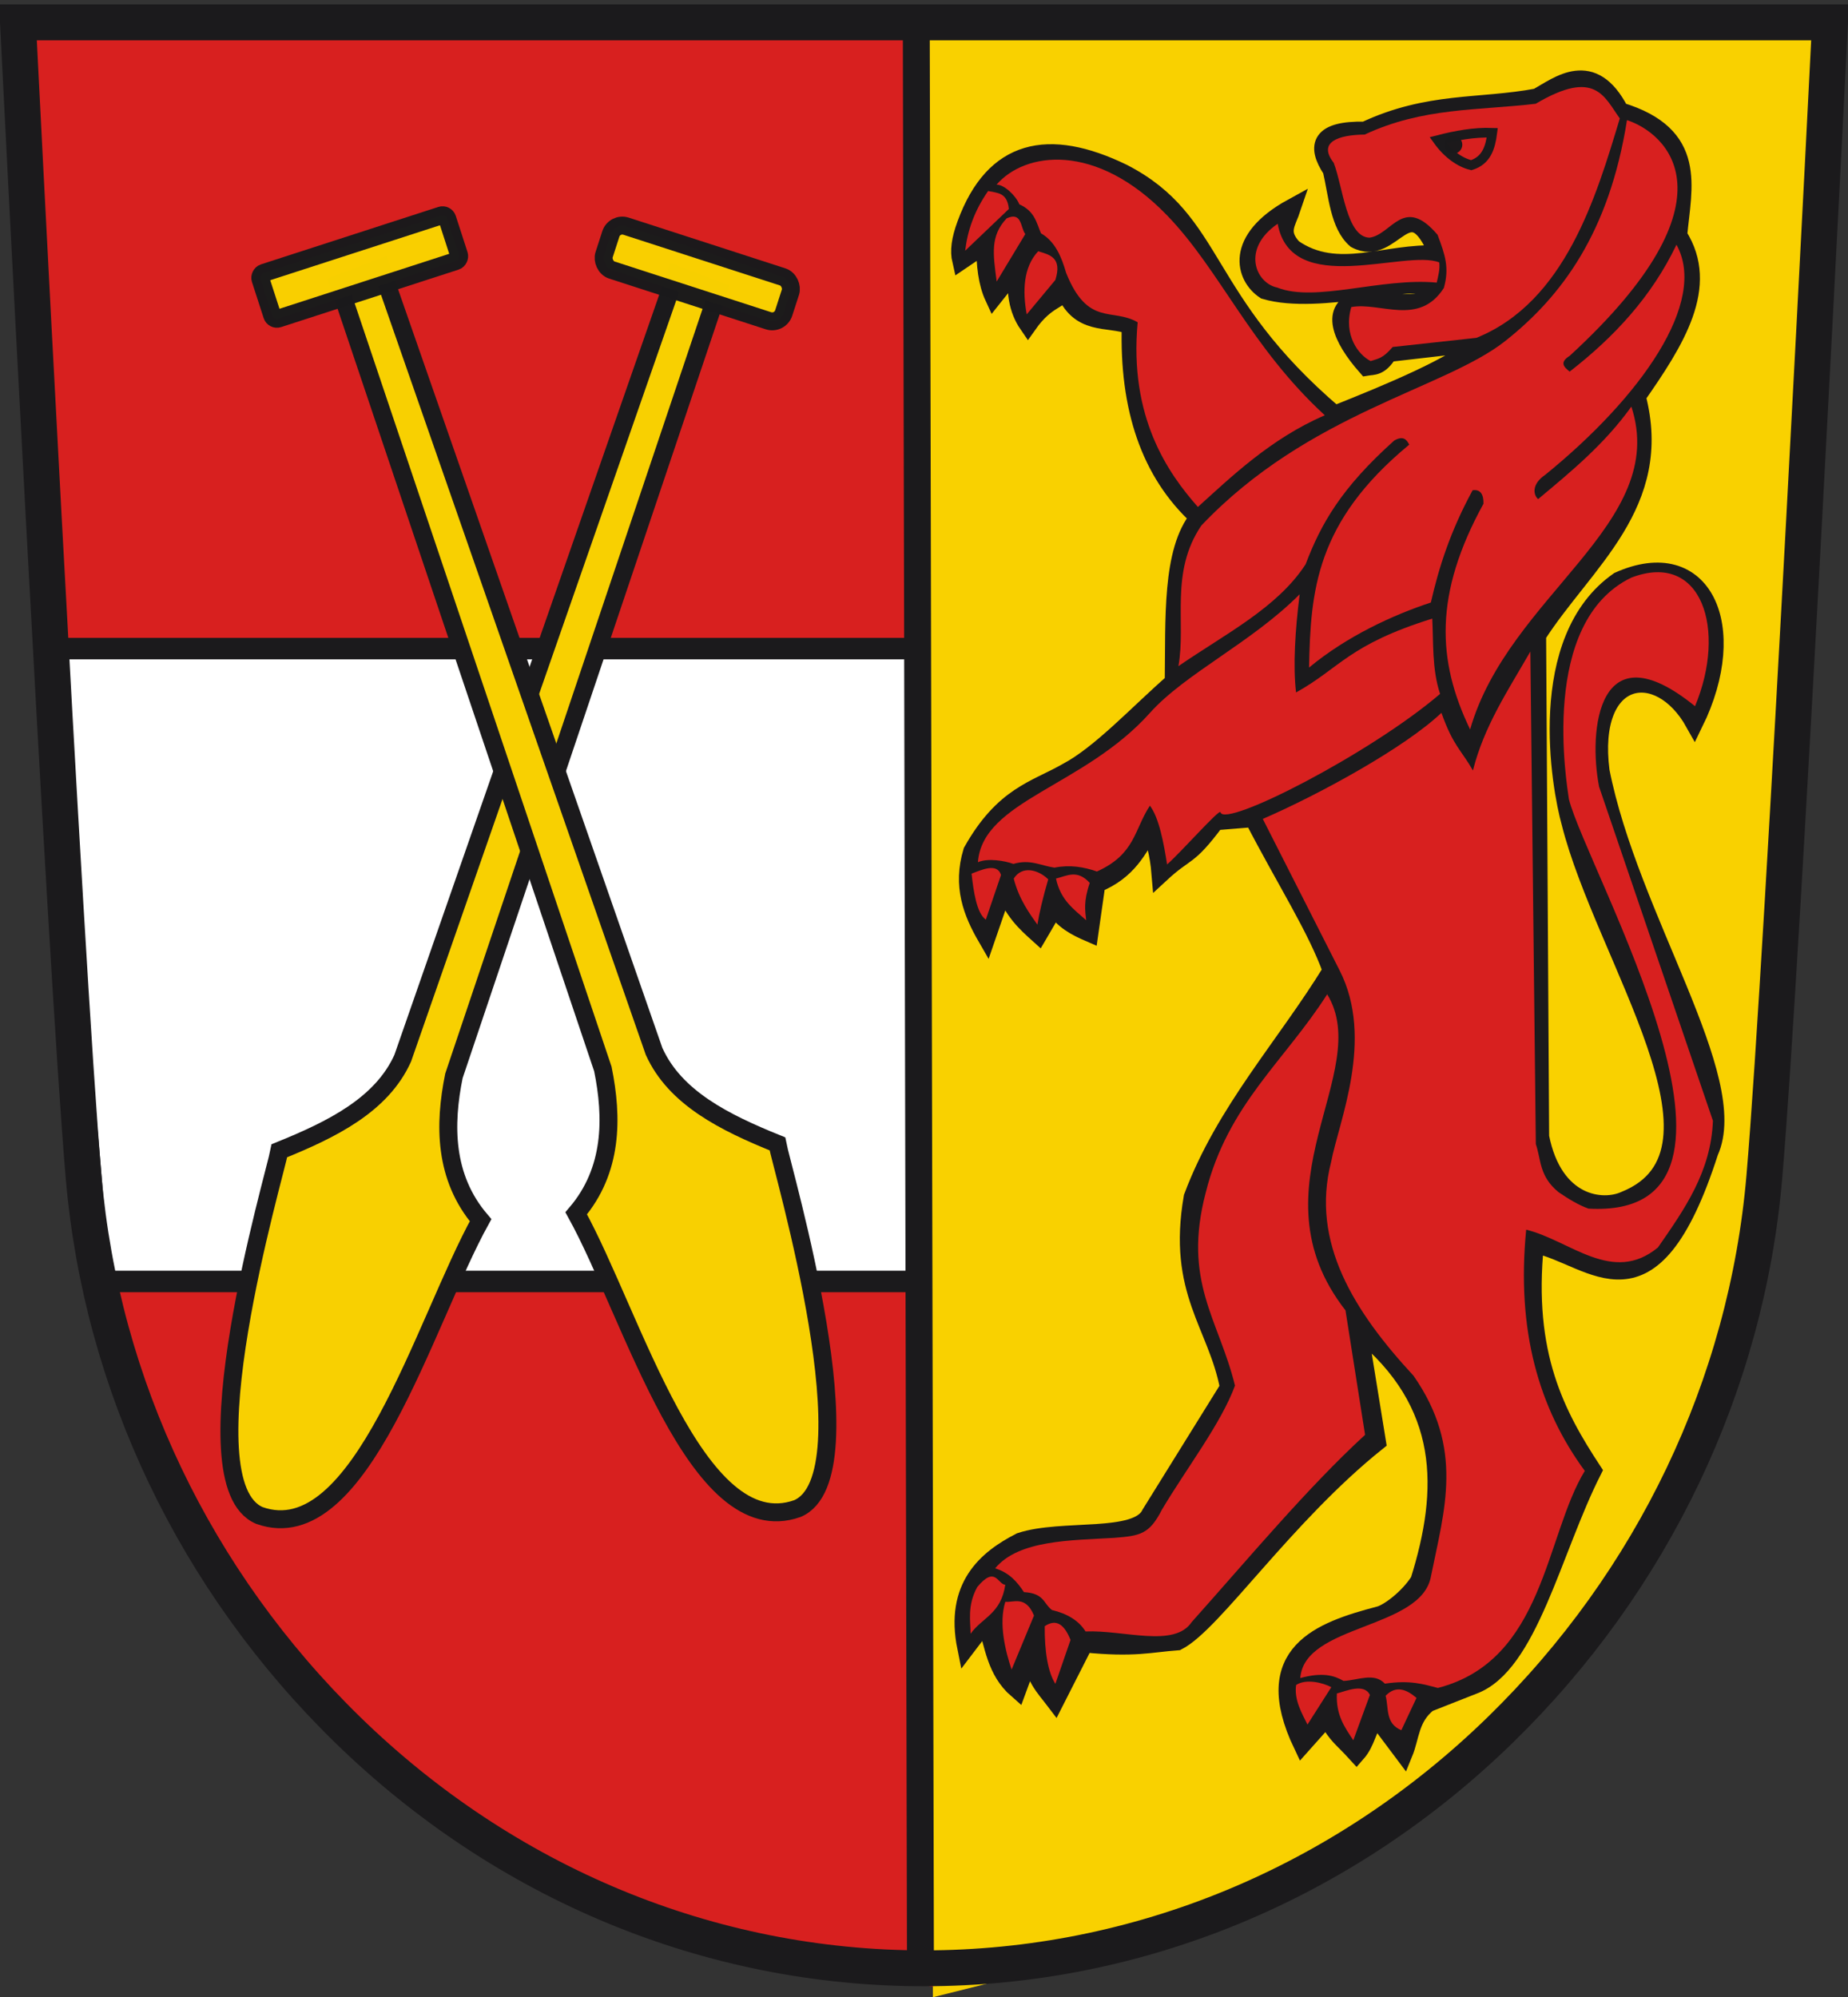
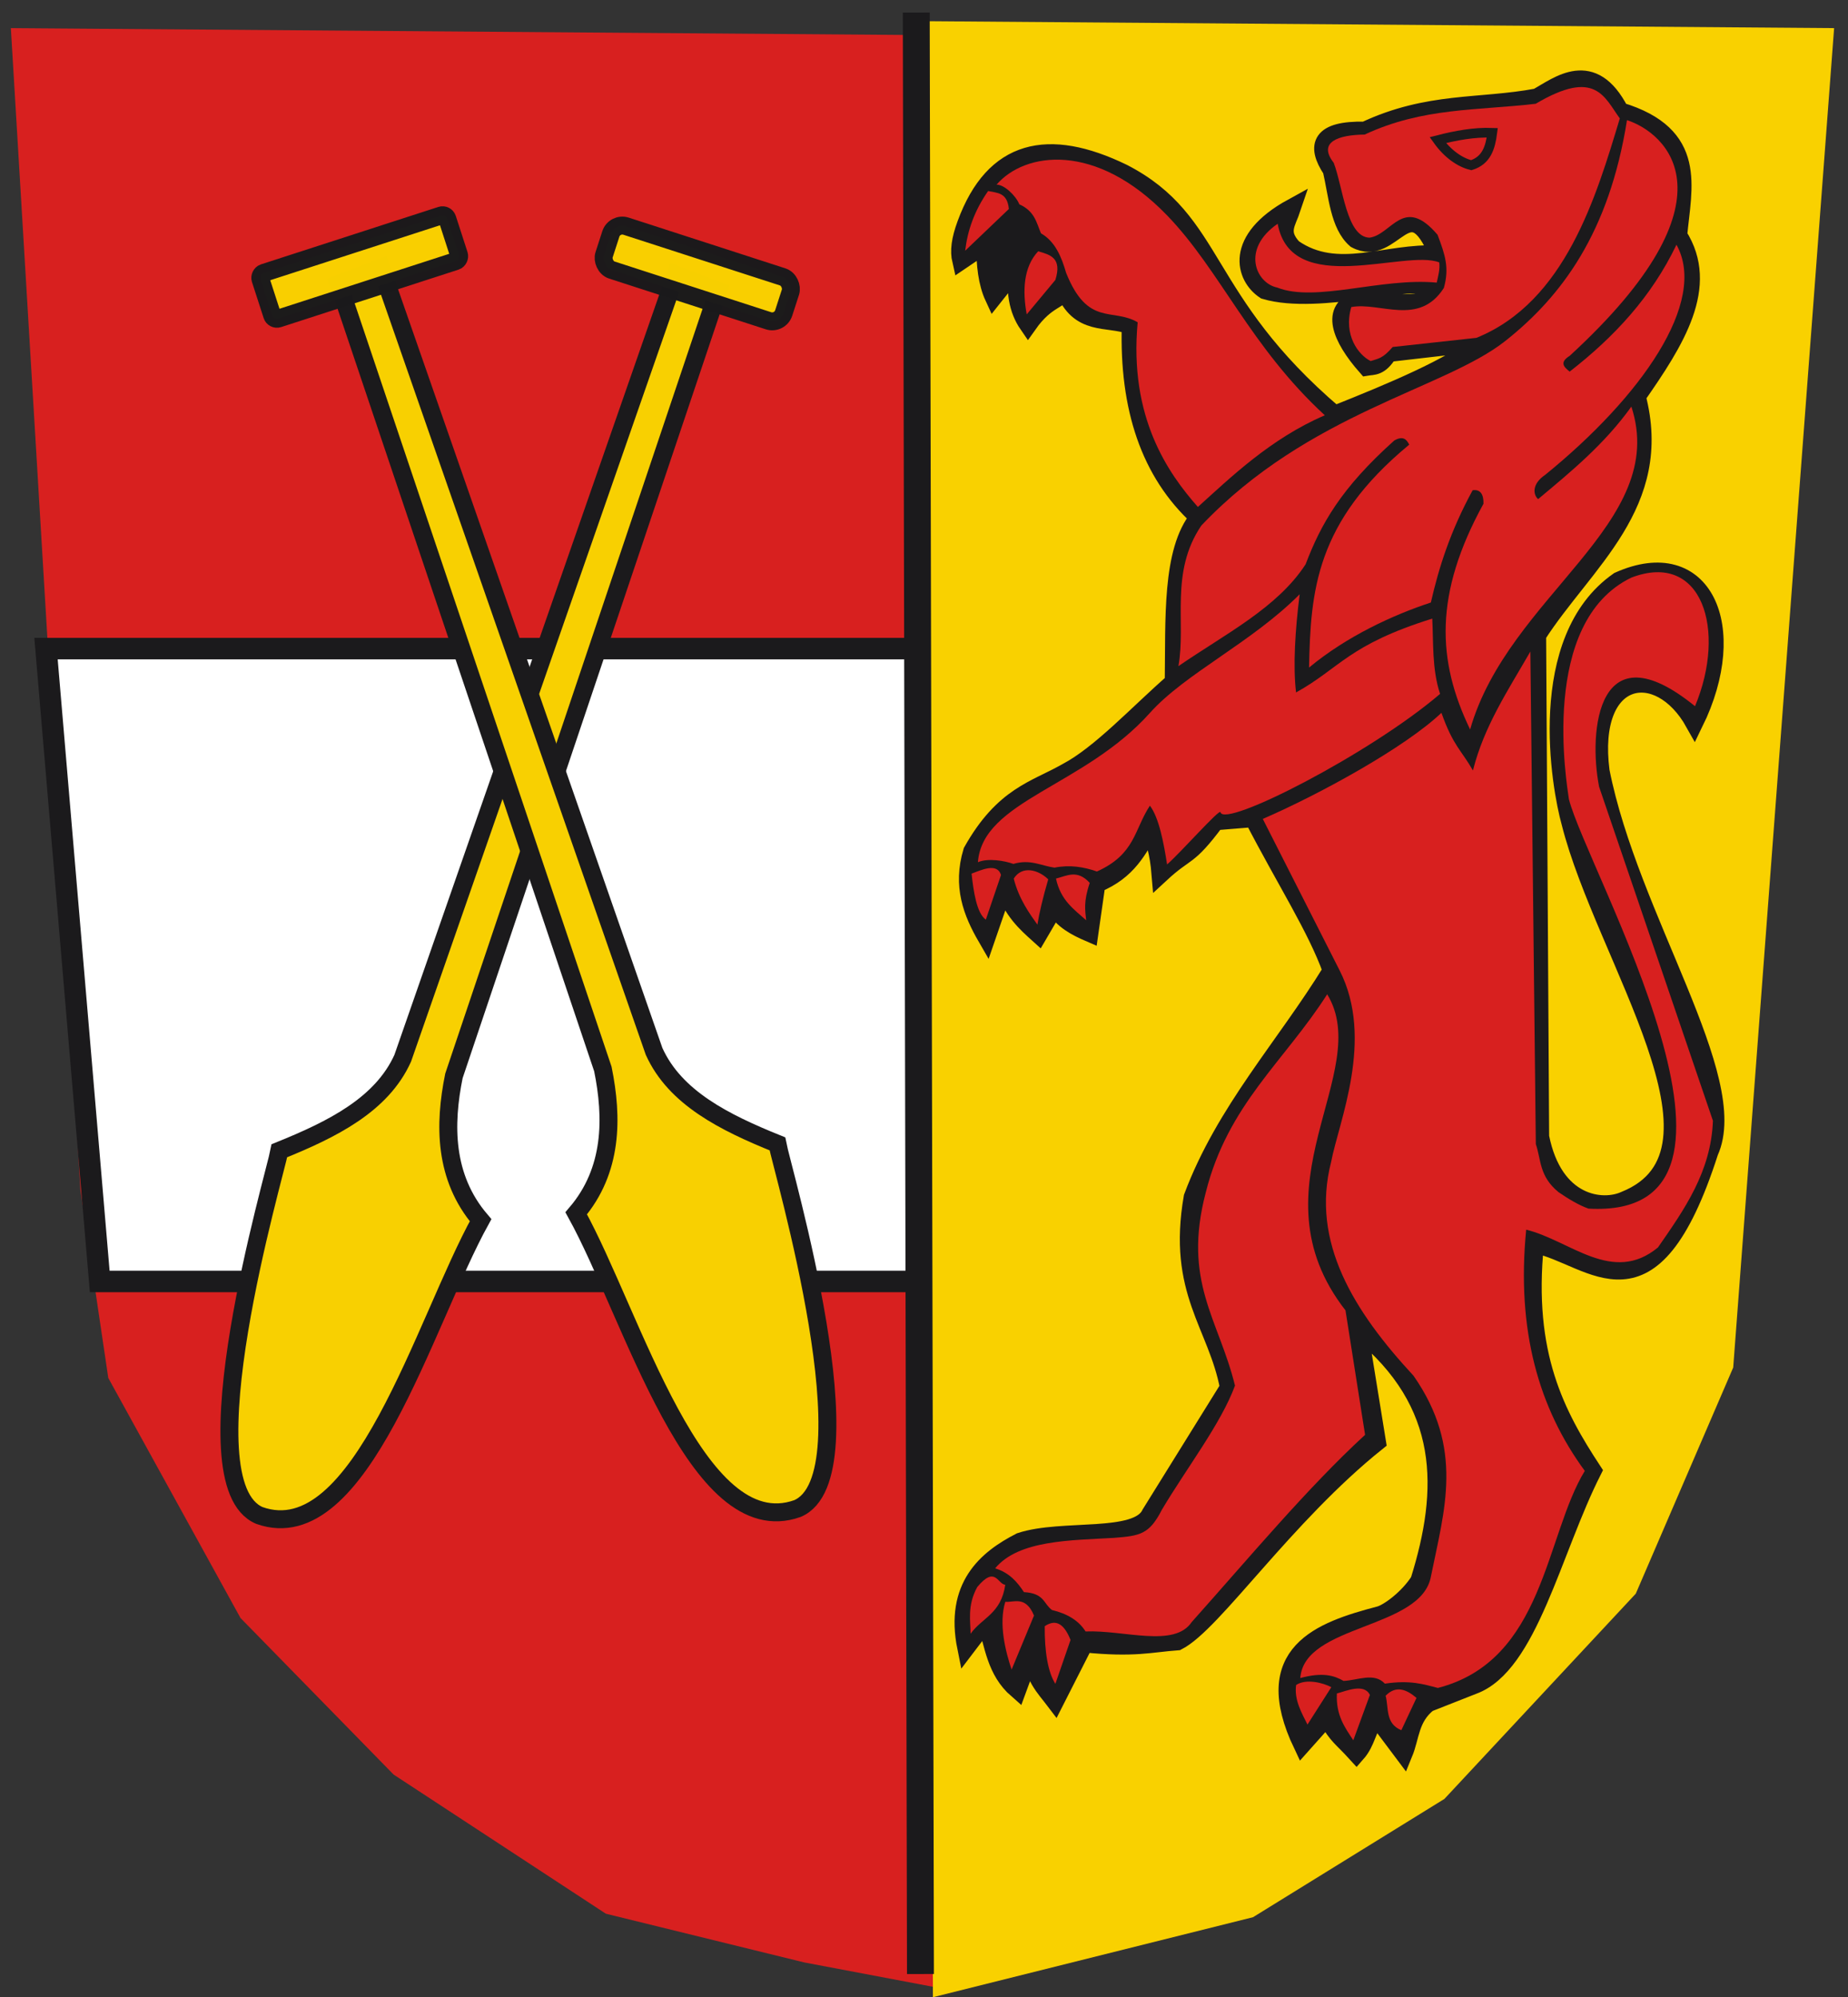
<svg xmlns="http://www.w3.org/2000/svg" version="1.0" width="515.081" height="556.758" id="svg2">
  <rect width="100%" height="100%" fill="#333333" stroke="none" />
  <defs id="defs5">
    <clipPath id="clipPath3249">
      <path d="M -0.138,841.445 L 595.138,841.445 L 595.138,-0.445 L -0.138,-0.445 L -0.138,841.445 z" id="path3251" />
    </clipPath>
    <clipPath id="clipPath3255">
      <path d="M 0.03,841.95 L 595.29,841.95 L 595.29,0.03 L 0.03,0.03 L 0.03,841.95 z" id="path3257" />
    </clipPath>
    <clipPath id="clipPath3453">
      <path d="M -0.138,841.445 L 595.138,841.445 L 595.138,-0.445 L -0.138,-0.445 L -0.138,841.445 z" id="path3455" />
    </clipPath>
    <clipPath id="clipPath3459">
      <path d="M 0.03,841.95 L 595.29,841.95 L 595.29,0.03 L 0.03,0.03 L 0.03,841.95 z" id="path3461" />
    </clipPath>
    <clipPath id="clipPath223">
      <path d="M 404.161,505.122 L 404.161,338.712 L 559.342,338.712 L 559.342,505.122" id="path225" />
    </clipPath>
  </defs>
  <path d="M 257.119,5.9 L 260.028,556.758 L 349.252,534.452 L 402.592,501.478 L 455.932,444.259 L 483.087,381.22 L 511.211,7.84 L 257.119,5.9 z" id="path3433" style="fill:#f9d100;fill-opacity:1;fill-rule:evenodd;stroke:none;stroke-width:1px;stroke-linecap:butt;stroke-linejoin:miter;stroke-opacity:1" />
  <path d="M 3.026,7.84 L 257.119,9.78 L 260.028,553.848 L 224.145,547.06 L 168.865,533.482 L 109.706,494.689 L 67.034,451.048 L 30.181,384.13 L 22.422,331.76 L 3.026,7.84 z" id="path3435" style="fill:#d8201f;fill-opacity:1;fill-rule:evenodd;stroke:none;stroke-width:1px;stroke-linecap:butt;stroke-linejoin:miter;stroke-opacity:1" />
  <path d="M 255.573,180.811 L 12.824,180.811 L 27.797,357.236 L 255.575,357.236 L 255.573,180.811 z" id="path3683" style="fill:#ffffff;fill-rule:evenodd;stroke:#1b1a1c;stroke-width:5.983;stroke-linecap:butt;stroke-linejoin:miter;stroke-miterlimit:4;stroke-dasharray:none;stroke-opacity:1" />
-   <path d="M 5,6.232 C 5,6.232 18.069,267.154 23.312,328.152 C 28.291,386.101 54.433,440.826 96.921,482.245 C 140.883,525.105 197.922,548.703 257.537,548.703 C 317.149,548.703 374.198,525.105 418.154,482.245 C 460.641,440.826 486.78,386.101 491.756,328.152 C 497.002,267.154 510.081,6.232 510.081,6.232 L 5,6.232 z" id="path393" style="fill:none;fill-opacity:1;stroke:#1b1a1c;stroke-width:10;stroke-linecap:butt;stroke-linejoin:miter;stroke-miterlimit:4;stroke-dasharray:none;stroke-opacity:1" />
  <path d="M 255.381,3.5 L 256.553,550.294" id="path2661" style="fill:none;fill-rule:evenodd;stroke:#1b1a1c;stroke-width:7.5;stroke-linecap:butt;stroke-linejoin:miter;stroke-miterlimit:4;stroke-dasharray:none;stroke-opacity:1" />
  <path d="M 77.877,320.789 C 92.684,314.804 106.394,307.965 112.244,295.013 L 188.344,76.533 L 200.154,81.064 L 126.519,299.923 C 123.759,313.497 123.746,328.201 133.95,340.155 C 118.257,368.57 100.504,432.466 72.318,422.471 C 51.148,413.563 76.605,327.638 77.877,320.789 z" id="path2384" style="fill:#f8d001;fill-opacity:1;fill-rule:evenodd;stroke:#1b1a1c;stroke-width:5;stroke-linecap:butt;stroke-linejoin:miter;stroke-miterlimit:4;stroke-dasharray:none;stroke-opacity:1" />
  <rect width="52.643" height="12.857" ry="3.363" x="182.133" y="6.223" transform="matrix(0.951,0.308,-0.308,0.951,0,0)" id="rect2386" style="opacity:0.99;fill:#f9d100;fill-opacity:1;fill-rule:nonzero;stroke:#1b1a1c;stroke-width:5;stroke-linecap:round;stroke-linejoin:miter;stroke-miterlimit:4;stroke-dasharray:none;stroke-opacity:1" />
  <path d="M 216.675,318.867 C 201.867,312.882 188.158,306.043 182.307,293.091 L 106.207,74.611 L 94.397,79.143 L 168.033,298.001 C 170.793,311.575 170.806,326.28 160.602,338.233 C 176.294,366.648 194.047,430.544 222.233,420.549 C 243.404,411.642 217.947,325.716 216.675,318.867 z" id="path3344" style="fill:#f8d001;fill-opacity:1;fill-rule:evenodd;stroke:#1b1a1c;stroke-width:5;stroke-linecap:butt;stroke-linejoin:miter;stroke-miterlimit:4;stroke-dasharray:none;stroke-opacity:1" />
  <rect width="54.745" height="13.371" rx="1.373" ry="1.373" x="-99.852" y="95.058" transform="matrix(-0.951,0.308,0.308,0.951,0,0)" id="rect3346" style="opacity:0.99;fill:#f9d100;fill-opacity:1;fill-rule:nonzero;stroke:#1b1a1c;stroke-width:5;stroke-linecap:round;stroke-linejoin:miter;stroke-miterlimit:4;stroke-dasharray:none;stroke-opacity:1" />
  <path d="M 338.794,228.943 L 349.337,228.082 C 358.417,245.624 366.923,258.711 371.166,270.568 C 358.251,291.625 341.397,309.728 332.421,333.739 C 327.847,360.092 339.156,369.118 342.528,386.803 L 320.678,421.993 C 317.083,429.809 296.05,425.89 284.41,429.759 C 274.929,434.611 265.874,442.286 269.293,459.239 L 274.816,451.974 C 276.963,458.584 277.478,465.736 283.568,471.031 L 287.582,460.113 C 287.755,467.305 291.192,470.419 294.072,474.226 L 302.24,458.143 C 316.262,459.557 320.707,458.097 328.209,457.554 C 338.169,452.476 358.078,422.549 383.8,401.964 L 378.746,370.799 C 403.957,391.184 403.517,415.389 395.592,440.709 C 392.528,445.542 387.006,449.612 384.488,450.272 C 368.057,454.583 350.779,460.711 362.966,486.328 L 369.735,478.737 C 373.193,484.471 373.707,484.013 378.082,488.822 C 380.999,485.507 380.934,481.989 383.645,478.674 L 391.244,488.811 C 393.197,484.071 392.916,478.884 398.033,474.776 L 410.562,469.841 C 426.036,464.217 432.618,432.341 443.911,409.995 C 433.75,394.496 424.719,377.688 427.827,346.824 C 444.035,350.185 460.243,371.6 476.451,321.105 C 485.688,300.775 454.223,255.947 446.129,214.977 C 442.571,187.227 462.317,183.75 472.239,201.501 C 485.348,174.742 474.73,151.394 451.182,161.913 C 427.579,178.368 434.979,219.584 437.706,229.296 C 447.154,266.847 486.49,321.1 452.867,334.581 C 446.639,337.422 433.075,336.013 429.283,316.893 L 428.441,177.074 C 441.563,156.662 464.102,140.554 456.209,110.534 C 466.966,95.118 476.809,79.76 467.757,65.622 C 468.983,52.109 473.464,37.628 451.509,31.006 C 443.82,16.038 434.419,23.813 428.441,27.148 C 412.468,30.143 398.184,28.075 380.431,36.413 C 368.089,36.148 366.589,40.47 371.166,47.363 C 372.809,54.423 373.238,62.698 377.904,66.735 C 388.29,72.301 392.596,51.038 400.837,70.947 C 386.453,70.111 372.803,77.828 360.378,69.153 C 356.279,64.661 358.633,62.369 360.134,57.877 C 343.744,66.876 346.882,77.205 352.58,80.919 C 367.759,85.409 395.243,76.53 398.119,80.212 C 400.226,86.039 389.086,84.615 378.746,83.581 C 370.479,85.956 373.667,94.062 380.893,102.247 C 382.772,101.932 384.515,102.435 387.015,98.399 L 413.28,95.373 C 404.024,102.52 388.316,109.081 372.008,115.588 C 334.23,83.361 339.355,61.806 312.995,48.205 C 292.219,38.111 276.995,41.344 269.249,62.524 C 267.647,66.872 267.268,69.961 267.895,72.657 L 274.609,68.109 C 274.569,73.82 275.169,78.892 276.959,82.773 L 283.884,74.066 C 282.654,81.066 283.731,86.387 286.531,90.455 C 291.944,82.796 295.753,83.98 296.605,80.559 C 300.728,91.176 308.71,88.285 315.168,90.726 C 314.496,113.639 320.438,131.741 334.105,144.225 C 326.375,153.634 327.394,172.586 327.144,190.154 C 317.15,198.885 306.715,210.259 297.355,215.19 C 288.555,220.217 279.756,221.705 270.957,237.375 C 268.054,246.983 270.956,254.36 274.972,261.308 L 279.828,247.226 C 282.335,254.105 285.909,257.25 289.464,260.46 L 293.973,252.738 C 296.2,256.51 299.834,258.406 303.652,260.057 L 305.603,246.38 C 314.527,242.715 317.155,236.689 320.629,230.98 C 321.827,234.173 322.96,237.627 323.46,243.615 C 330.78,236.83 330.824,239.627 338.794,228.943 z" id="path3348" style="fill:#1b1a1c;fill-opacity:1;fill-rule:evenodd;stroke:#1b1a1c;stroke-width:5;stroke-linecap:butt;stroke-linejoin:miter;stroke-miterlimit:4;stroke-dasharray:none;stroke-opacity:1" />
  <path d="M 376.637,85.603 C 384.674,84.109 395.499,91.085 402.439,80.269 C 404.013,74.657 402.795,71.062 400.681,65.45 C 391.176,54.28 387.944,65.433 381.71,66.257 C 375.3,66.087 374.318,52.116 371.735,45.385 C 367.173,39.541 373.155,37.586 380.355,37.515 C 396.654,29.909 411.742,30.853 428.04,28.923 C 444.695,19.064 447.141,27.041 451.479,33.017 C 444.945,54.66 436.315,84.155 411.51,94.181 L 388.168,96.731 C 385.344,100.043 384.066,99.964 382.028,100.652 C 378.643,98.962 374.362,93.413 376.637,85.603 z" id="path3370" style="fill:#d8201f;fill-opacity:1;fill-rule:evenodd;stroke:none;stroke-width:1px;stroke-linecap:butt;stroke-linejoin:miter;stroke-opacity:1" />
  <path d="M 400.747,39.06 C 405.81,37.763 410.874,36.824 415.937,37.009 C 415.391,41.244 414.262,44.734 410.066,46.049 C 406.983,45.301 403.536,42.964 400.747,39.06 z" id="path3372" style="fill:none;fill-rule:evenodd;stroke:#1b1a1c;stroke-width:2.7;stroke-linecap:round;stroke-linejoin:miter;stroke-miterlimit:4;stroke-dasharray:none;stroke-opacity:1" />
-   <path d="M 117.343,17.629 C 117.343,18.055 116.999,18.399 116.573,18.399 C 116.148,18.399 115.803,18.055 115.803,17.629 C 115.803,17.204 116.148,16.859 116.573,16.859 C 116.999,16.859 117.343,17.204 117.343,17.629 L 117.343,17.629 z" transform="matrix(3.282,0,0,3.282,22.461,-17.524)" id="path3374" style="opacity:0.99;fill:#1b1a1c;fill-opacity:1;fill-rule:nonzero;stroke:none;stroke-width:0.7;stroke-linecap:round;stroke-linejoin:miter;stroke-miterlimit:4;stroke-dasharray:none;stroke-opacity:1" />
  <path d="M 401.152,73.148 C 401.391,75.027 400.871,76.906 400.449,78.784 C 384.985,77.328 366.666,84.395 355.992,80.162 C 350.014,78.943 345.886,69.418 356.117,62.376 C 359.917,83.172 391.569,69.389 401.152,73.148 z" id="path3376" style="fill:#d8201f;fill-opacity:1;fill-rule:evenodd;stroke:none;stroke-width:1px;stroke-linecap:butt;stroke-linejoin:miter;stroke-opacity:1" />
  <path d="M 453.477,33.493 C 448.519,64.864 435.26,82.618 419.568,95.048 C 402.629,108.467 364.77,114.967 334.843,146.502 C 325.983,159.595 330.647,173.561 328.45,185.702 C 341.578,176.675 355.989,169.472 363.899,157.315 C 368.154,146.135 373.752,136.095 388.622,122.793 C 391.069,121.413 392.047,122.484 392.783,123.957 C 366.647,145.54 365.293,164.853 364.864,186.099 C 375.379,177.352 388.3,171.428 398.815,167.961 C 401.027,158.245 404.228,148.104 410.457,136.667 C 412.679,136.331 413.549,137.9 413.479,140.429 C 399.653,165.605 400.514,184.199 409.756,203.352 C 420.472,165.851 465.387,146.03 454.7,113.352 C 447.182,123.849 437.922,131.441 428.72,139.13 C 427.414,138.089 426.745,135.017 430.717,132.342 C 457.302,110.742 476.122,84.176 467.271,68.223 C 460.317,82.755 449.909,93.94 437.505,103.593 C 435.901,102.329 434.575,101.031 437.505,99.2 C 485.585,55.034 464.117,36.921 453.477,33.493 z" id="path3378" style="fill:#d8201f;fill-opacity:1;fill-rule:evenodd;stroke:none;stroke-width:1px;stroke-linecap:butt;stroke-linejoin:miter;stroke-opacity:1" />
  <path d="M 286.171,87.637 C 284.995,81.241 285.187,74.486 289.366,70.052 C 292.661,71.015 296.099,71.837 294.157,78.038 L 286.171,87.637 z" id="path3380" style="fill:#d8201f;fill-opacity:1;fill-rule:evenodd;stroke:none;stroke-width:1px;stroke-linecap:butt;stroke-linejoin:miter;stroke-opacity:1" />
-   <path d="M 277.799,78.483 C 276.782,70.773 275.962,65.777 280.581,60.868 C 284.875,58.914 284.368,63.361 285.772,65.26 L 277.799,78.483 z" id="path3382" style="fill:#d8201f;fill-opacity:1;fill-rule:evenodd;stroke:none;stroke-width:1px;stroke-linecap:butt;stroke-linejoin:miter;stroke-opacity:1" />
  <path d="M 269.018,69.888 C 269.662,64.342 271.543,58.797 275.411,53.252 C 277.896,53.806 280.763,53.595 281.191,58.262 L 269.018,69.888 z" id="path3384" style="fill:#d8201f;fill-opacity:1;fill-rule:evenodd;stroke:none;stroke-width:1px;stroke-linecap:butt;stroke-linejoin:miter;stroke-opacity:1" />
  <path d="M 333.877,141.324 C 342.887,133.209 354.107,122.27 369.254,115.769 C 348.488,96.663 340.071,75.325 325.315,60.065 C 305.387,39.386 285.565,42.387 277.761,51.482 C 279.81,51.399 283.104,54.46 284.119,56.963 C 288.434,58.89 288.886,62.105 290.149,65.049 C 294.103,67.311 295.88,71.637 297.146,76.049 C 303.214,91.2 310.068,85.708 317.094,89.848 C 314.638,116.431 325.617,131.97 333.877,141.324 z" id="path3386" style="fill:#d8201f;fill-opacity:1;fill-rule:evenodd;stroke:none;stroke-width:1px;stroke-linecap:butt;stroke-linejoin:miter;stroke-opacity:1" />
  <path d="M 272.57,240.354 C 273.84,223.161 302.096,219.319 320.492,198.754 C 330.365,187.717 348.79,179.192 362.248,165.664 C 360.982,175.765 360.369,185.605 361.239,193.035 C 373.57,186.187 375.772,179.779 399.202,172.448 C 399.561,178.838 399.07,186.439 401.379,193.434 C 381.981,210.071 341.189,230.973 340.175,226.411 C 339.942,225.362 329.12,237.647 325.294,240.98 C 324.355,234.958 323.044,227.942 320.502,224.592 C 316.075,231.349 316.443,238.122 305.737,242.947 C 302.03,241.655 298.159,241.02 293.917,241.873 C 290.183,241.353 287.147,239.437 282.457,240.831 C 280.125,239.976 275.421,239.129 272.57,240.354 z" id="path3388" style="fill:#d8201f;fill-opacity:1;fill-rule:evenodd;stroke:none;stroke-width:1px;stroke-linecap:butt;stroke-linejoin:miter;stroke-opacity:1" />
  <path d="M 282.552,244.927 C 284.029,250.79 287.168,254.945 289.151,257.767 C 289.628,254.677 290.667,250.261 292.165,245.128 C 289.331,242.376 284.85,241.244 282.552,244.927 z" id="path3390" style="fill:#d8201f;fill-opacity:1;fill-rule:evenodd;stroke:none;stroke-width:1px;stroke-linecap:butt;stroke-linejoin:miter;stroke-opacity:1" />
  <path d="M 294.327,244.912 C 295.632,251.039 299.381,253.499 302.742,256.542 C 302.471,253.823 301.938,251.431 303.738,246.123 C 300.217,242.262 297.34,244.193 294.327,244.912 z" id="path3392" style="fill:#d8201f;fill-opacity:1;fill-rule:evenodd;stroke:none;stroke-width:1px;stroke-linecap:butt;stroke-linejoin:miter;stroke-opacity:1" />
  <path d="M 270.798,243.529 C 271.329,248.396 272.199,254.571 274.775,256.37 L 278.999,243.933 C 277.932,240.345 273.364,242.621 270.798,243.529 z" id="path3394" style="fill:#d8201f;fill-opacity:1;fill-rule:evenodd;stroke:none;stroke-width:1px;stroke-linecap:butt;stroke-linejoin:miter;stroke-opacity:1" />
  <path d="M 410.542,214.782 C 407.279,209.059 405.024,207.942 401.761,198.71 C 391.738,208.254 368.199,221.243 351.971,228.29 L 373.39,270.536 C 383.171,289.753 373.11,312.77 371.007,323.962 C 365.288,346.259 377.366,365.563 393.984,383.514 C 408.166,403.856 402.567,420.896 398.848,439.401 C 396.232,454.275 363.527,452.684 362.42,467.785 C 368.741,466.08 371.883,467.1 374.483,468.585 C 378.439,468.422 383.005,466.128 385.995,469.348 C 393.099,468.295 396.785,469.52 400.769,470.546 C 430.447,462.899 430.662,428.149 441.72,410.038 C 428.875,392.537 422.633,370.854 425.383,342.801 C 437.579,345.749 449.435,358.221 462.11,347.752 C 469.454,337.18 476.906,326.666 477.434,312.425 L 445.705,219.321 C 442.674,203.793 445.285,174.8 472.441,196.872 C 481.335,175.576 474.397,153.494 454.7,161.02 C 428.853,173.483 436.762,218.834 437.29,222.785 C 442.297,242.535 498.418,340.045 442.753,336.926 C 440.03,335.955 437.223,334.265 434.389,332.329 C 428.964,327.861 429.586,323.393 428.07,318.925 L 426.547,181.632 C 420.218,192.632 413.654,202.428 410.542,214.782 z" id="path3396" style="fill:#d8201f;fill-opacity:1;fill-rule:evenodd;stroke:none;stroke-width:1px;stroke-linecap:butt;stroke-linejoin:miter;stroke-opacity:1" />
  <path d="M 369.919,277.177 C 357.963,295.918 342.25,307.86 336.083,332.39 C 329.538,357.263 339.653,367.677 344.221,386.269 C 340.29,396.91 330.819,409.137 323.86,420.837 C 320.332,427.724 317.829,428.134 310.472,428.71 C 298.519,429.419 283.904,429.269 277.37,437.203 C 281.36,438.426 283.532,441.014 285.396,443.832 C 291.138,444.153 290.814,447.074 293.217,448.825 C 297.336,449.815 300.603,451.657 302.572,454.797 C 313.261,454.351 327.309,459.438 332.158,452.178 C 348.242,434.162 364.395,414.781 380.479,399.981 L 375.021,365.292 C 348.25,330.974 383.164,298.851 369.919,277.177 z" id="path3398" style="fill:#d8201f;fill-opacity:1;fill-rule:evenodd;stroke:none;stroke-width:1px;stroke-linecap:butt;stroke-linejoin:miter;stroke-opacity:1" />
  <path d="M 372.615,472.091 C 372.332,478.248 374.878,481.577 377.196,485.133 L 381.824,472.494 C 380.209,469.163 375.238,471.387 372.615,472.091 z" id="path3400" style="fill:#d8201f;fill-opacity:1;fill-rule:evenodd;stroke:none;stroke-width:1px;stroke-linecap:butt;stroke-linejoin:miter;stroke-opacity:1" />
  <path d="M 386.208,472.713 C 387.101,476.092 386.074,480.497 390.587,482.325 L 394.811,473.318 C 391.944,470.877 389.076,469.783 386.208,472.713 z" id="path3402" style="fill:#d8201f;fill-opacity:1;fill-rule:evenodd;stroke:none;stroke-width:1px;stroke-linecap:butt;stroke-linejoin:miter;stroke-opacity:1" />
  <path d="M 361.254,469.729 C 360.669,473.921 362.879,477.625 364.423,480.753 L 371.068,470.334 C 368.808,469.11 364.027,467.873 361.254,469.729 z" id="path3404" style="fill:#d8201f;fill-opacity:1;fill-rule:evenodd;stroke:none;stroke-width:1px;stroke-linecap:butt;stroke-linejoin:miter;stroke-opacity:1" />
  <path d="M 291.192,453.328 C 291.119,460.324 292.081,466.164 294.159,469.397 L 298.383,457.161 C 296.291,451.926 293.821,451.596 291.192,453.328 z" id="path3406" style="fill:#d8201f;fill-opacity:1;fill-rule:evenodd;stroke:none;stroke-width:1px;stroke-linecap:butt;stroke-linejoin:miter;stroke-opacity:1" />
  <path d="M 280.201,446.532 C 278.309,452.634 280.245,460.352 281.958,465.425 L 288.199,450.365 C 285.869,444.717 282.531,446.767 280.201,446.532 z" id="path3408" style="fill:#d8201f;fill-opacity:1;fill-rule:evenodd;stroke:none;stroke-width:1px;stroke-linecap:butt;stroke-linejoin:miter;stroke-opacity:1" />
  <path d="M 272.396,442.396 C 269.503,447.605 270.54,452.144 270.521,455.438 C 273.754,450.905 279.012,449.916 280.192,441.79 C 278.026,441.581 277.447,436.354 272.396,442.396 z" id="path3410" style="fill:#d8201f;fill-opacity:1;fill-rule:evenodd;stroke:none;stroke-width:1px;stroke-linecap:butt;stroke-linejoin:miter;stroke-opacity:1" />
</svg>